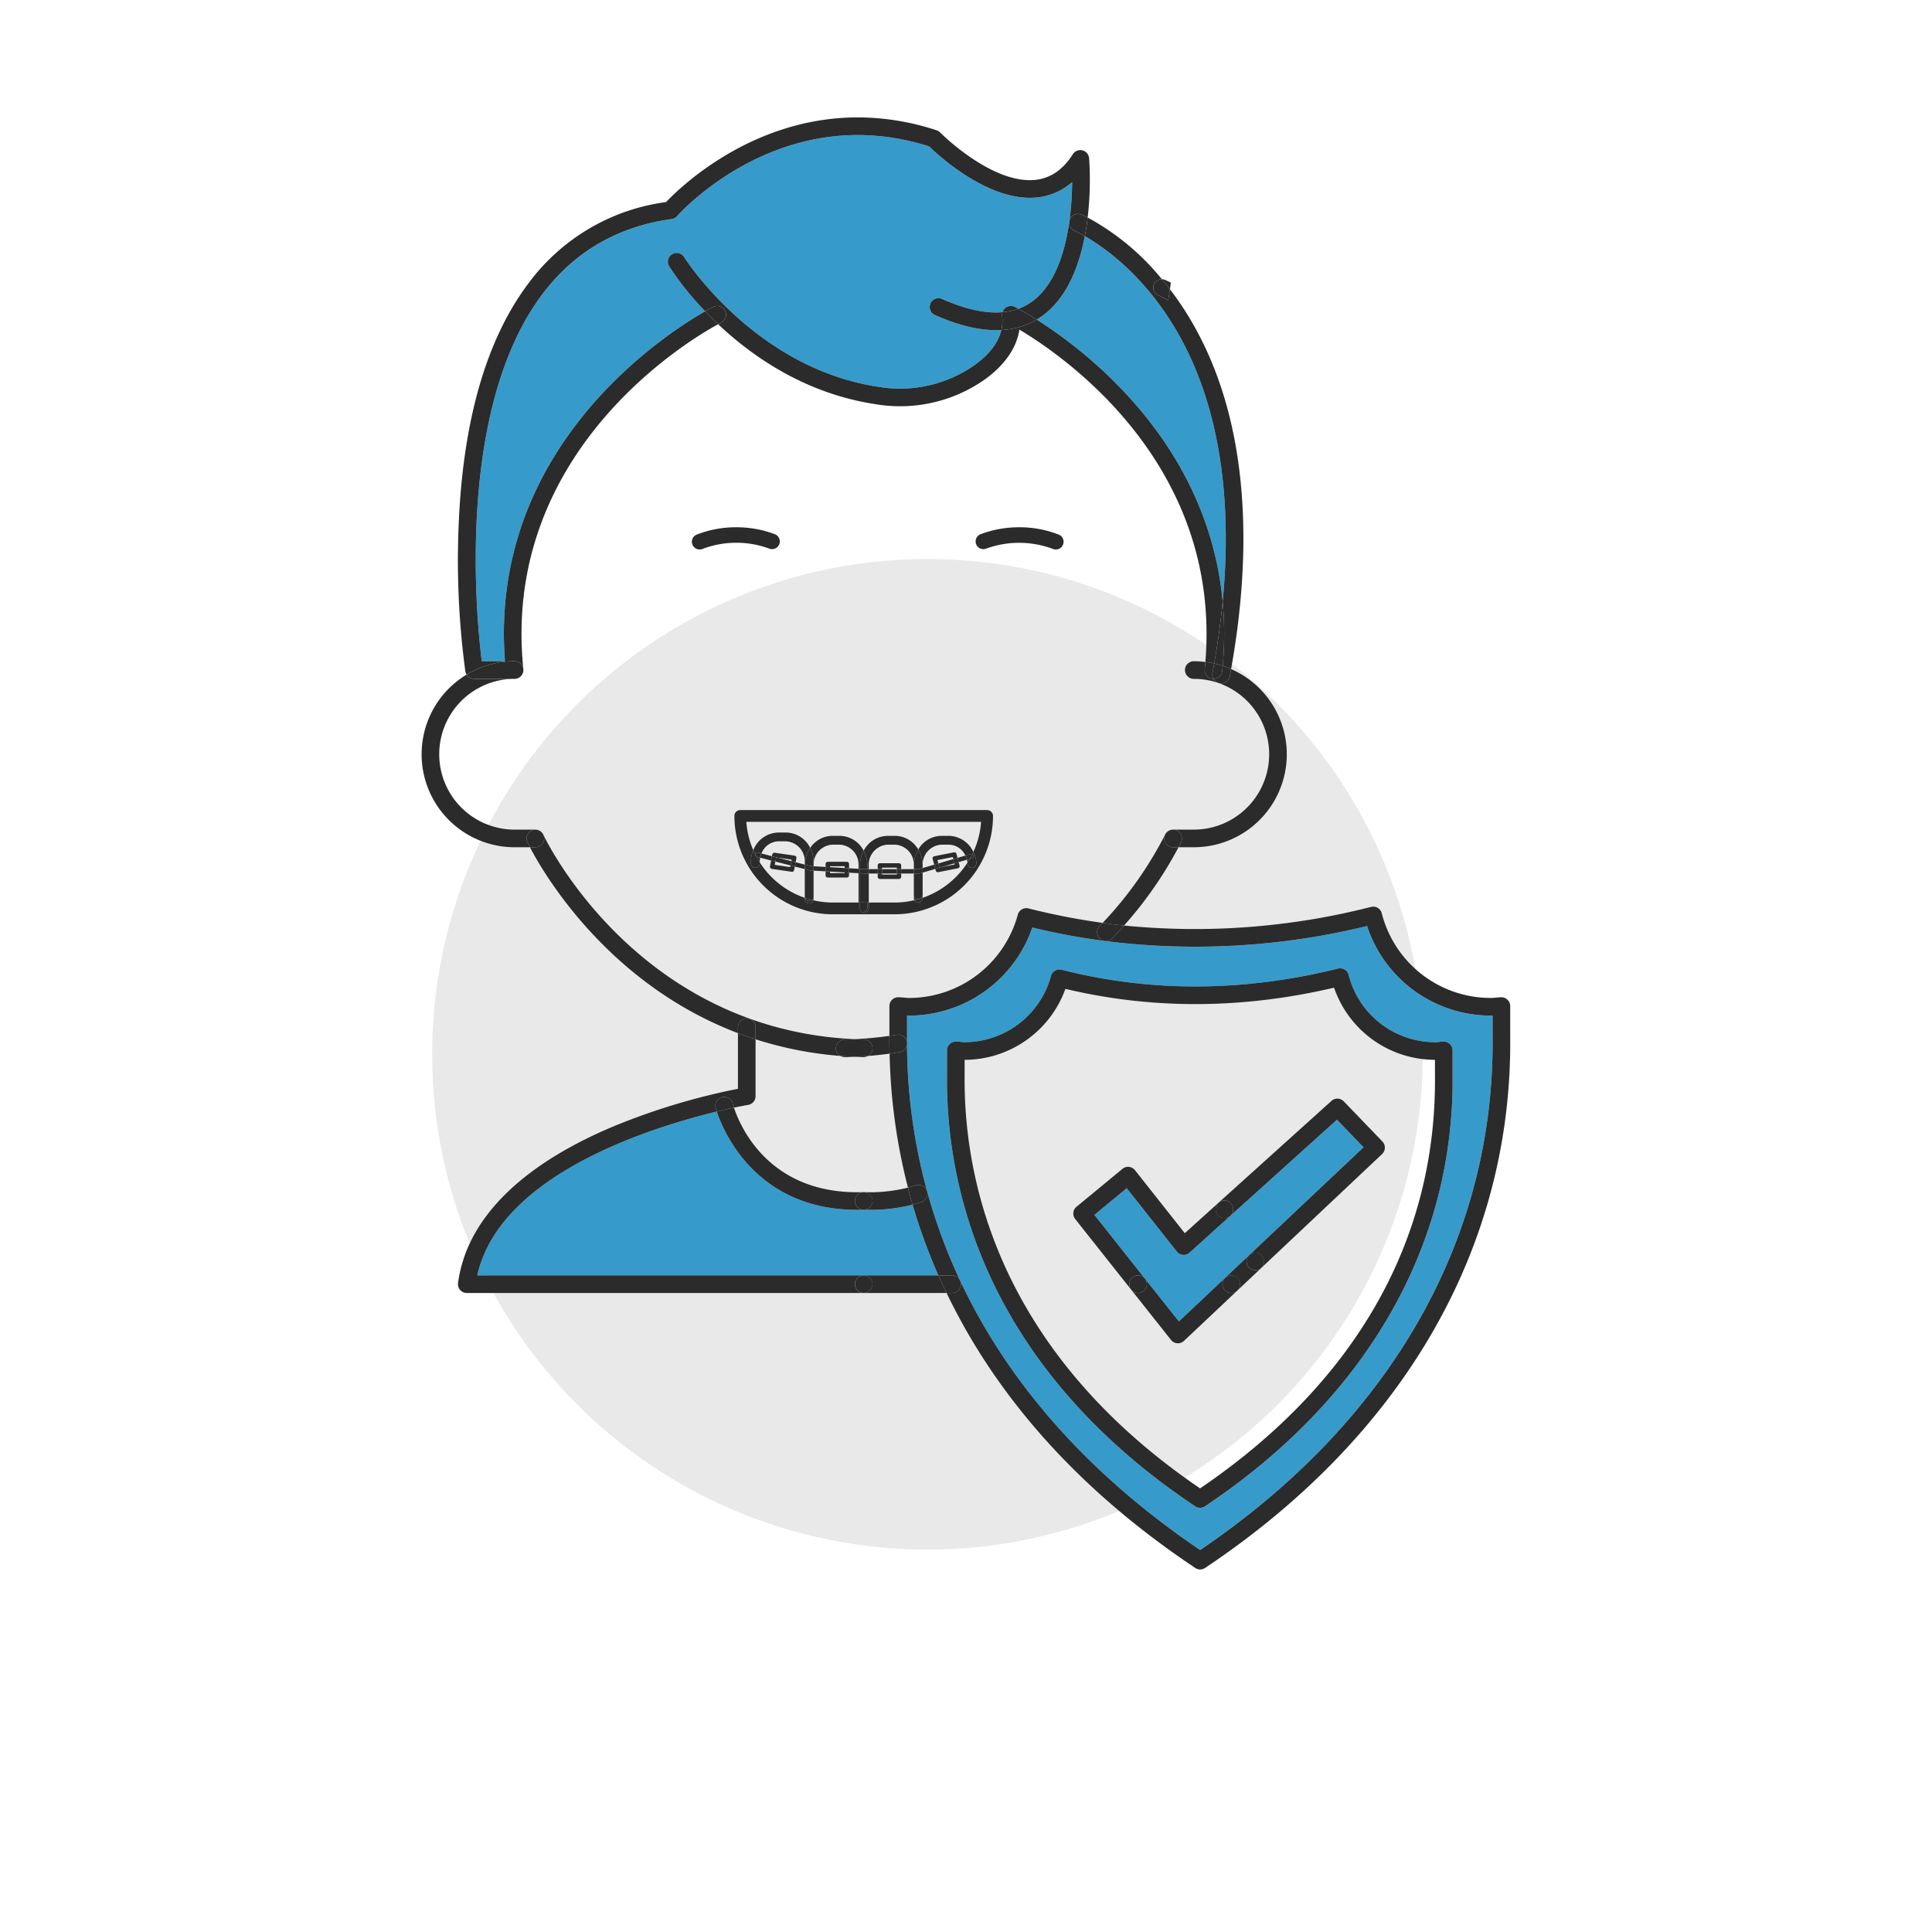
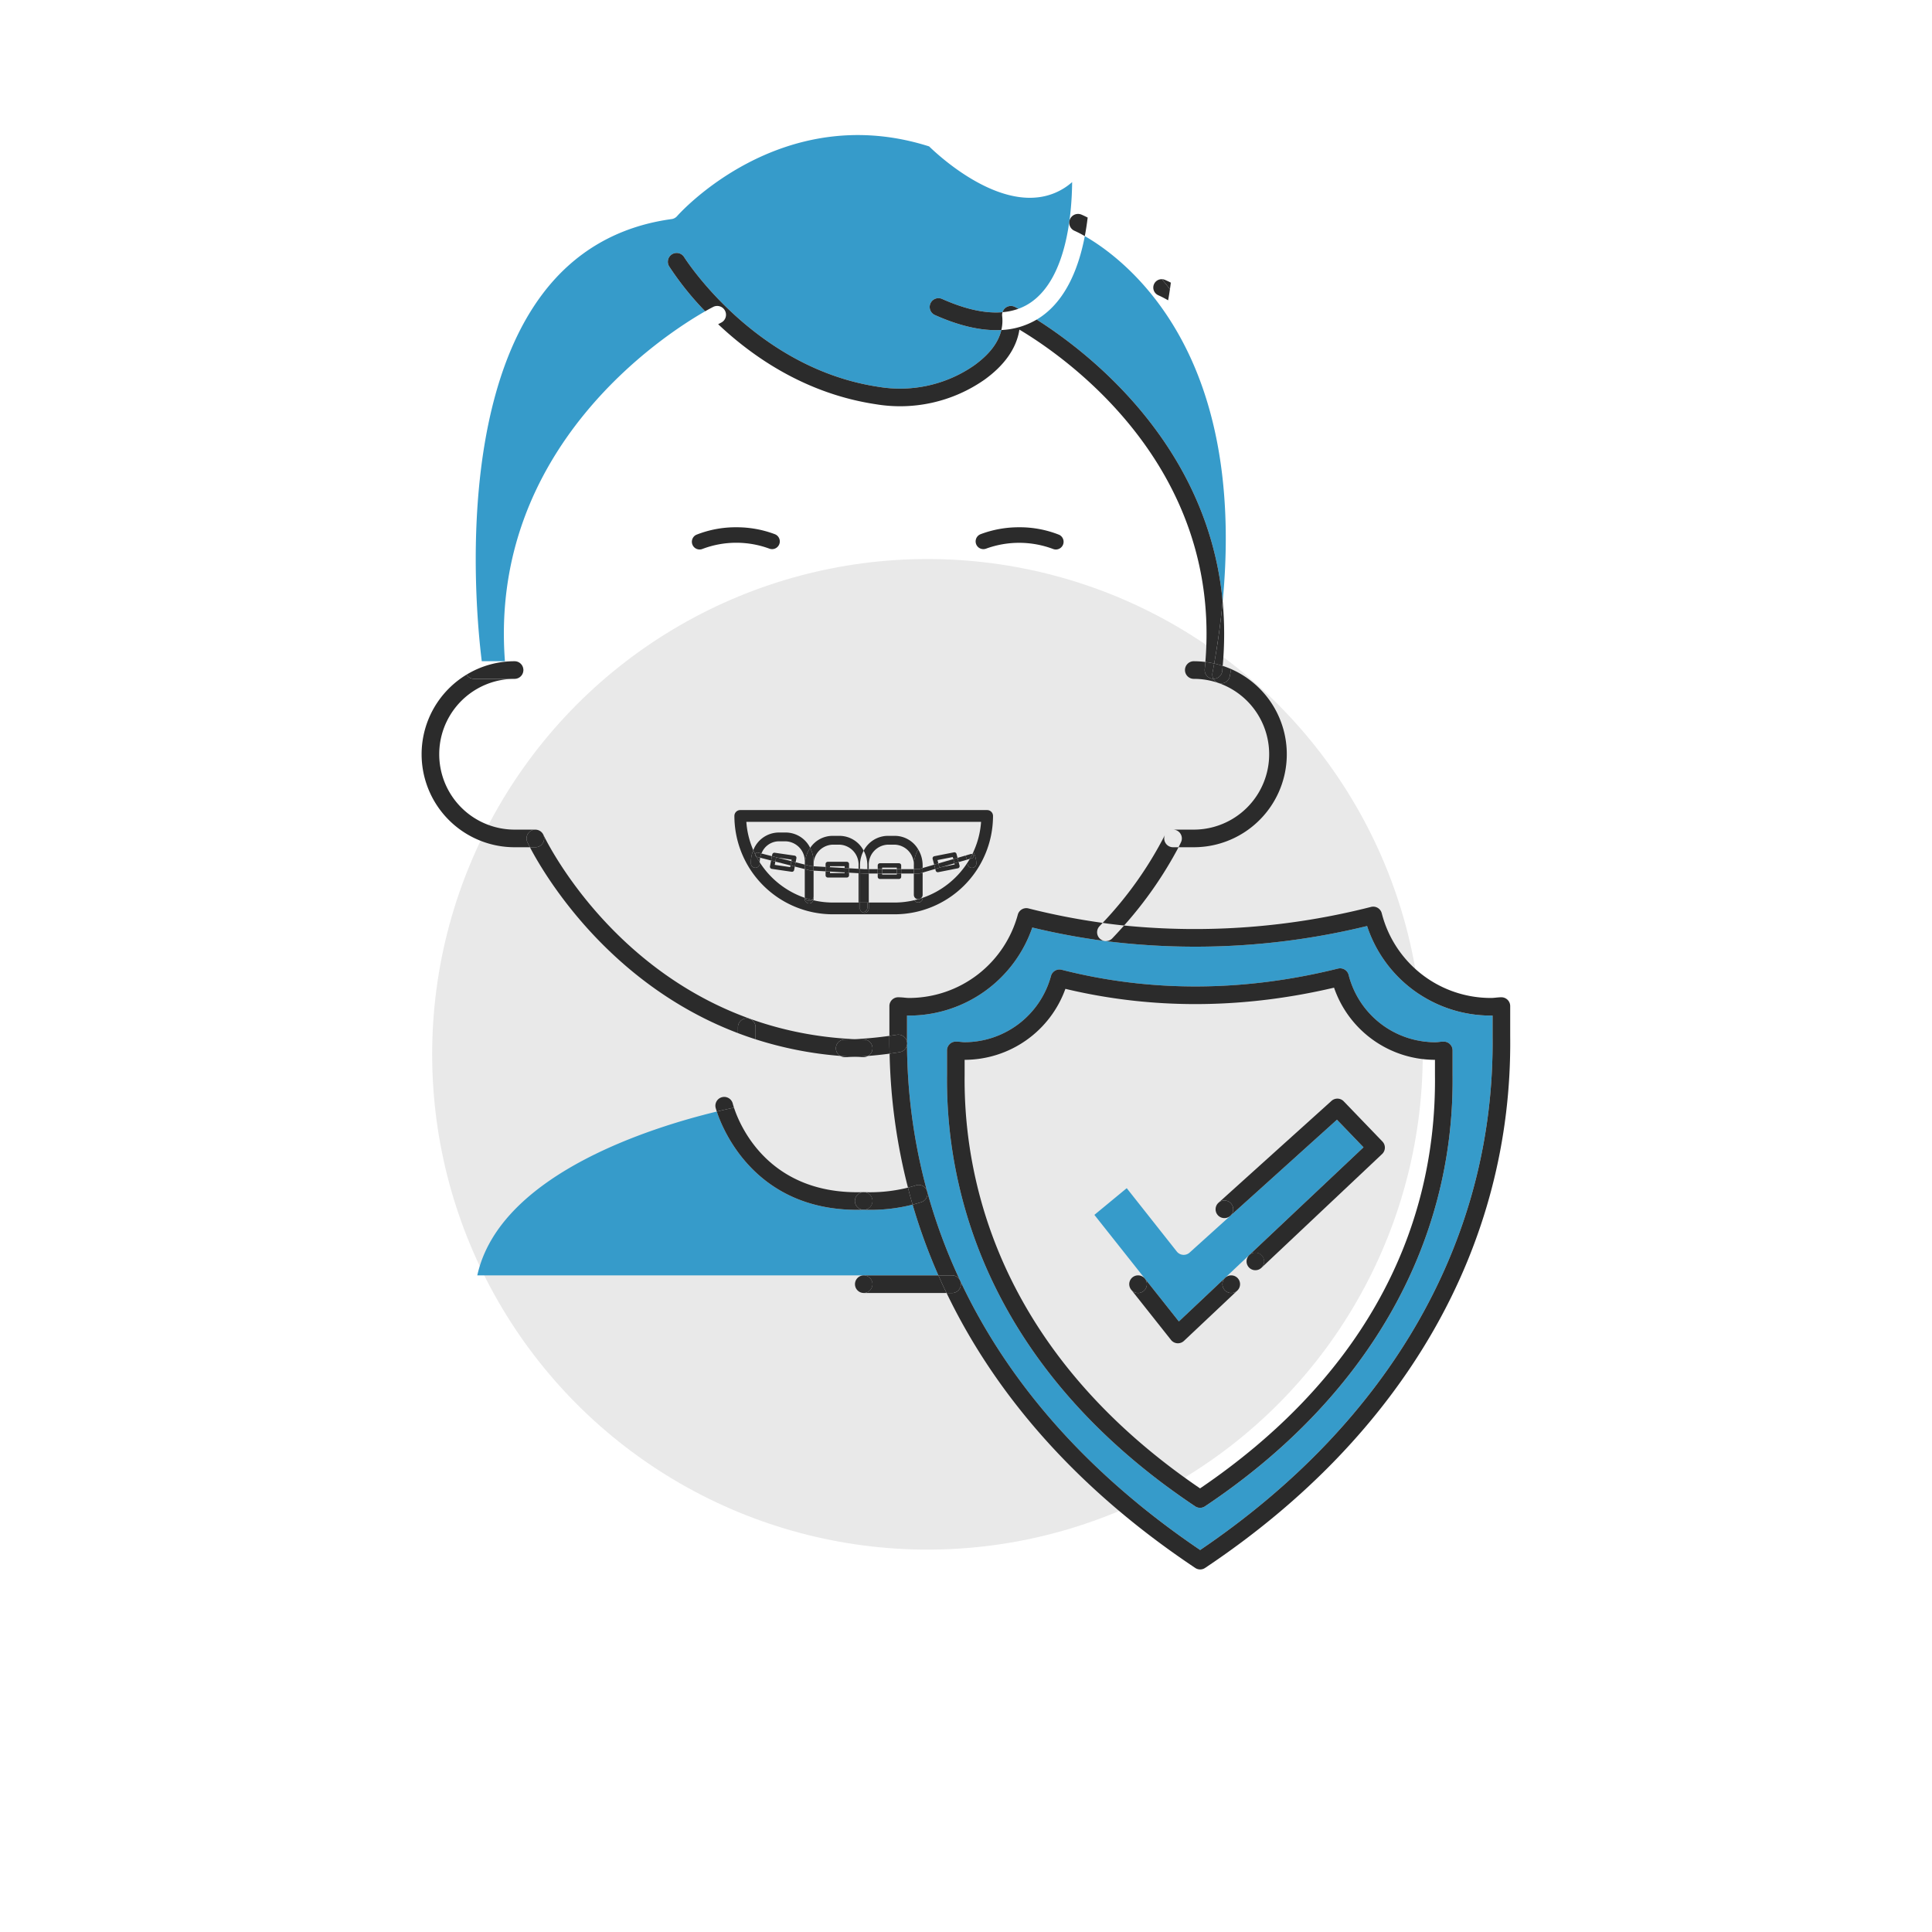
<svg xmlns="http://www.w3.org/2000/svg" viewBox="0 0 500 500">
  <g data-name="Layer 2">
    <g data-name="Layer 1">
      <path d="M0 0h500v500H0z" style="fill:none" />
      <circle cx="240.025" cy="272.856" r="128.18" style="fill:#e9e9e9" />
      <path d="M317.08 330.686h.001l6.242-5.896h.001v-.001l29.556-27.865-6.881-7.146-27.598 24.881-10.533 9.51a2.28 2.28 0 0 1-3.318-.28l-12.953-16.39-8.37 6.908 13.09 16.522 8.771 11.065ZM223.452 313.084h-.008c-.536.016-1.071.026-1.592.026-26.449 0-34.796-20.735-36.348-25.44-17.206 4.156-56.2 16.34-61.982 42.39h100.001c.015 0 .03.005.044.005h19.288a149 149 0 0 1-6.674-18.305 44 44 0 0 1-11.044 1.353q-.838 0-1.685-.029M316.428 155.669c2.258-23.63.404-51.317-13.988-73.394-8.02-12.302-17.267-18.635-21.692-21.166-1.511 7.898-4.676 16.148-11.14 20.742q-.645.458-1.317.858c13.036 8.247 44.316 32.11 48.137 72.96" style="fill:#369bca" />
      <path d="M267.157 240.04a33.77 33.77 0 0 1-31.85 22.793q-.285 0-.571-.016v7.232a146.6 146.6 0 0 0 5.207 38.282 144 144 0 0 0 8.517 23.045c12.627 26.928 33.528 50.392 62.143 69.766 49.405-33.48 76.264-80.636 75.673-132.936v-5.38q-.195.007-.39.007a33.69 33.69 0 0 1-32.082-23.18 187.3 187.3 0 0 1-67.89 3.876 180 180 0 0 1-18.757-3.488m79.112 10.629a2.286 2.286 0 0 1 2.761 1.654 23.1 23.1 0 0 0 22.458 17.397 9 9 0 0 0 .95-.07c.432-.044.841-.082 1.21-.082a2.28 2.28 0 0 1 2.28 2.281v6.313c.496 44.085-22.264 83.756-64.086 111.678a2.28 2.28 0 0 1-2.535-.001c-23.446-15.673-40.81-34.676-51.609-56.48a121.3 121.3 0 0 1-12.615-55.214v-6.296a2.28 2.28 0 0 1 2.281-2.281c.464 0 .928.042 1.39.087.31.03.618.065.922.065a23.21 23.21 0 0 0 22.318-17.131 2.28 2.28 0 0 1 2.763-1.612c23.023 5.858 47.084 5.753 71.512-.308M173.92 65.812a2.28 2.28 0 0 1 3.14.732c.178.287 18.23 28.752 50.281 33.56a33.6 33.6 0 0 0 24.757-5.529c3.931-2.824 6.286-5.895 7.051-9.166-5.025.28-10.771-1.012-17.196-3.881a2.28 2.28 0 0 1 1.86-4.166c6.005 2.682 11.232 3.82 15.644 3.431a2.247 2.247 0 0 1 3.168-1.378c.042.02.375.19.94.497a14.2 14.2 0 0 0 3.395-1.775c8.984-6.38 10.424-22.348 10.508-31.01a16.1 16.1 0 0 1-9.083 3.965c-12.319 1.294-25.42-10.766-27.929-13.204-38.487-12.237-64.955 17.734-65.221 18.039a2.29 2.29 0 0 1-1.418.77c-14.01 1.918-25.312 8.521-33.593 19.626-22.3 29.903-16.902 83.93-15.544 94.802h5.998c-4.225-55.266 41.371-84.6 51.82-90.564a78 78 0 0 1-9.314-11.61 2.28 2.28 0 0 1 .735-3.14" style="fill:#369bca" />
      <path d="M303.01 73.148a23 23 0 0 0-1.54-.731 2.2 2.2 0 0 0-.773-.159 77 77 0 0 1 2.082 2.599c.083-.574.165-1.148.231-1.71M286.211 243.548a2.281 2.281 0 0 1-1.648-3.858q.407-.426.803-.851a176 176 0 0 1-19.193-3.74 2.28 2.28 0 0 0-2.764 1.613 29.2 29.2 0 0 1-28.103 21.56c-.406 0-.815-.042-1.22-.08a18 18 0 0 0-1.63-.1 2.28 2.28 0 0 0-2.282 2.28v7.709c.64-.09 1.28-.18 1.913-.283a2.281 2.281 0 1 1 .736 4.502q-1.288.209-2.595.384a151.2 151.2 0 0 0 4.755 34.674c.694-.179 1.381-.37 2.05-.59a2.28 2.28 0 1 1 1.42 4.335 38 38 0 0 1-2.272.657 149 149 0 0 0 6.674 18.305h3.541a2.28 2.28 0 0 1 0 4.562h-1.42c13.232 27.53 34.866 51.47 64.36 71.16a2.28 2.28 0 0 0 2.534 0c51.537-34.415 79.581-83.293 78.968-137.607v-7.808a2.28 2.28 0 0 0-2.281-2.28c-.426 0-.906.042-1.41.093-.405.04-.834.086-1.262.086a29.11 29.11 0 0 1-28.287-21.91 2.277 2.277 0 0 0-2.762-1.653 184.5 184.5 0 0 1-63.928 4.815q-1.448 1.643-3.048 3.322a2.28 2.28 0 0 1-1.649.703m67.593-3.895a33.69 33.69 0 0 0 32.081 23.18q.196 0 .39-.007v5.38c.592 52.3-26.267 99.456-75.672 132.936-28.615-19.374-49.516-42.838-62.143-69.766a144 144 0 0 1-8.517-23.045 146.6 146.6 0 0 1-5.207-38.282v-7.232q.285.016.57.016a33.77 33.77 0 0 0 31.851-22.792 180 180 0 0 0 18.757 3.488 187.3 187.3 0 0 0 67.89-3.876" style="fill:#2b2b2b" />
      <path d="M271.994 252.589a23.21 23.21 0 0 1-22.318 17.13c-.304 0-.613-.034-.922-.064a14 14 0 0 0-1.39-.087 2.28 2.28 0 0 0-2.28 2.281v6.296a121.3 121.3 0 0 0 12.614 55.213c10.799 21.805 28.163 40.808 51.609 56.48a2.28 2.28 0 0 0 2.535.001c41.823-27.921 64.583-67.592 64.087-111.678v-6.312a2.28 2.28 0 0 0-2.281-2.281c-.368 0-.778.038-1.21.083a9 9 0 0 1-.95.069 23.1 23.1 0 0 1-22.458-17.397 2.286 2.286 0 0 0-2.76-1.654c-24.428 6.061-48.49 6.166-71.512.308a2.28 2.28 0 0 0-2.764 1.612m73.257 3.019a27.67 27.67 0 0 0 26.116 18.673v3.907c.48 42.688-20.531 79.658-60.79 107.004-22.135-15.056-38.546-33.17-48.79-53.857a116.8 116.8 0 0 1-12.142-53.173v-3.88h.031a27.775 27.775 0 0 0 26.048-18.368c22.454 5.36 45.82 5.257 69.527-.306" style="fill:#2b2b2b" />
-       <path d="M323.23 328.013a2.28 2.28 0 0 1 .094-3.223l-6.243 5.896a2.281 2.281 0 0 1 3.13 3.318h.002l6.242-5.896a2.28 2.28 0 0 1-3.225-.095M292.742 333.763a2.281 2.281 0 0 1 3.576-2.834l-13.092-16.522 8.371-6.908 12.953 16.39a2.28 2.28 0 0 0 3.318.28l10.532-9.51a2.28 2.28 0 0 1-3.06-3.38l-8.72 7.872-12.889-16.308a2.28 2.28 0 0 0-1.549-.854 2.32 2.32 0 0 0-1.693.51l-11.891 9.814a2.28 2.28 0 0 0-.336 3.176Z" style="fill:#2b2b2b" />
      <path d="M316.987 333.912a2.28 2.28 0 0 1 .092-3.224l.002-.002-11.993 11.308-8.77-11.065a2.281 2.281 0 0 1-3.576 2.834l10.315 13.012a2.28 2.28 0 0 0 1.623.859q.083.005.164.006a2.29 2.29 0 0 0 1.566-.622l13.801-13.013a2.28 2.28 0 0 1-3.224-.093" style="fill:#2b2b2b" />
      <path d="M295.946 334.134a2.282 2.282 0 1 0-1.415.493 2.28 2.28 0 0 0 1.415-.493M320.306 330.782a2.28 2.28 0 0 0-3.225-.096l-.002.002a2.281 2.281 0 1 0 3.227.094M318.567 311.436a2.28 2.28 0 0 1-.165 3.222l-.002.002L346 289.777l6.881 7.146-29.555 27.865v.001a2.281 2.281 0 0 1 3.132 3.316l-.002.002 31.232-29.446a2.28 2.28 0 0 0 .079-3.241l-10.01-10.397a2.283 2.283 0 0 0-3.172-.112l-29.238 26.359-.007.008.007-.007a2.28 2.28 0 0 1 3.221.164" style="fill:#2b2b2b" />
      <path d="M326.549 324.882a2.281 2.281 0 1 0-.094 3.226l.002-.002a2.28 2.28 0 0 0 .092-3.224M315.18 314.492a2.28 2.28 0 0 0 3.22.168l.002-.002a2.28 2.28 0 1 0-3.056-3.386l-.007.007a2.28 2.28 0 0 0-.16 3.213M259.352 81.733a2.3 2.3 0 0 1 .105-.94c-4.412.389-9.639-.749-15.645-3.43a2.28 2.28 0 0 0-1.859 4.165c6.425 2.87 12.171 4.162 17.196 3.88a10.5 10.5 0 0 0 .203-3.675M135.333 174.132l.013-.043ZM135.14 174.558l.017-.032ZM135.434 173.684l.007-.07zM134.877 174.92l-.017.019.006-.005Z" style="fill:#2b2b2b" />
-       <path d="M172.38 52.295a52.96 52.96 0 0 0-35.812 21.3c-10.904 14.622-16.93 35.947-17.91 63.385a215 215 0 0 0 1.774 36.774 2.3 2.3 0 0 0 .314.84 23.9 23.9 0 0 1 12.434-3.468 2.274 2.274 0 0 1 2.262 2.089c-.001-.014.002-.028 0-.042-5.818-56.741 43.654-85.604 50.417-89.267a92 92 0 0 1-3.36-3.345c-10.45 5.965-56.046 35.298-51.82 90.564h-5.999c-1.358-10.872-6.756-64.899 15.544-94.802 8.281-11.105 19.583-17.708 33.593-19.625a2.29 2.29 0 0 0 1.418-.771c.266-.305 26.734-30.276 65.221-18.039 2.51 2.438 15.61 14.498 27.93 13.204a16.1 16.1 0 0 0 9.082-3.965c-.084 8.662-1.524 24.63-10.508 31.01a14.2 14.2 0 0 1-3.395 1.775c.955.52 2.593 1.448 4.726 2.797q.672-.4 1.317-.858c6.464-4.594 9.629-12.844 11.14-20.742a28 28 0 0 0-2.627-1.36 2.28 2.28 0 0 1 1.748-4.213c.11.046.683.288 1.618.768a83 83 0 0 0 .372-15.37 2.28 2.28 0 0 0-4.194-1.036c-2.6 4.063-5.788 6.24-9.746 6.656-11.223 1.164-24.49-12.136-24.622-12.27a2.3 2.3 0 0 0-.916-.568 65.4 65.4 0 0 0-20.339-3.333c-27.463-.024-46.14 18.195-49.661 21.912" style="fill:#2b2b2b" />
      <path d="M260.299 79.6a2.26 2.26 0 0 0-.842 1.193 16.1 16.1 0 0 0 4.108-.881 34 34 0 0 0-.94-.497 2.28 2.28 0 0 0-2.326.185M254.76 98.28c5.249-3.77 8.324-8.196 9.06-12.973 11.87 7.071 52.317 35.077 48.128 86.012q1.16.145 2.285.398a204 204 0 0 0 2.195-16.048c-3.821-40.85-35.101-64.713-48.137-72.96a19.8 19.8 0 0 1-9.142 2.7c-.765 3.27-3.12 6.342-7.05 9.166a33.6 33.6 0 0 1-24.758 5.529c-32.052-4.808-50.103-33.273-50.281-33.56a2.28 2.28 0 0 0-3.876 2.406 78 78 0 0 0 9.314 11.61 48 48 0 0 1 2.103-1.145 2.28 2.28 0 0 1 2.016 4.092c-.036.018-.3.152-.758.4 9.01 8.511 22.712 17.994 40.805 20.708a38.12 38.12 0 0 0 28.095-6.335" style="fill:#2b2b2b" />
-       <path d="M187.654 80.453a2.28 2.28 0 0 0-3.053-1.038 48 48 0 0 0-2.103 1.146 92 92 0 0 0 3.361 3.345c.458-.247.722-.381.758-.399a2.28 2.28 0 0 0 1.037-3.054M259.352 81.733a10.5 10.5 0 0 1-.203 3.676 19.8 19.8 0 0 0 9.142-2.7 85 85 0 0 0-4.726-2.797 16.1 16.1 0 0 1-4.108.881 2.3 2.3 0 0 0-.105.94M302.44 82.275c14.392 22.077 16.246 49.763 13.988 73.394a91.5 91.5 0 0 1 .007 16.654q1.11.364 2.171.831c4.886-27.173 6.433-64.824-12.526-93.648q-1.629-2.476-3.302-4.65c-.136.946-.287 1.9-.472 2.865a27 27 0 0 0-2.5-1.294 2.168 2.168 0 0 1 .89-4.169 64.2 64.2 0 0 0-19.209-15.954 69 69 0 0 1-.74 4.805c4.426 2.53 13.673 8.864 21.693 21.166" style="fill:#2b2b2b" />
      <path d="M298.638 73.59a2.17 2.17 0 0 0 1.168 2.837 27 27 0 0 1 2.5 1.294c.185-.965.336-1.919.473-2.864a77 77 0 0 0-2.082-2.599 2.16 2.16 0 0 0-2.06 1.332M276.893 56.769a2.283 2.283 0 0 0 1.228 2.98 28 28 0 0 1 2.627 1.36c.311-1.628.554-3.242.74-4.805-.936-.48-1.51-.722-1.62-.768a2.283 2.283 0 0 0-2.975 1.233M316.435 172.323a91.5 91.5 0 0 0-.007-16.654 204 204 0 0 1-2.195 16.048q1.121.252 2.202.606M135.461 173.407c0-.066-.014-.128-.019-.192a2.3 2.3 0 0 1-.001.4c.006-.07.02-.137.02-.208M140.122 215.336a2 2 0 0 1 .167.187 2 2 0 0 0-.167-.187M139.98 215.22a2 2 0 0 0-.21-.157 2 2 0 0 1 .21.157M137.603 214.912a2.26 2.26 0 0 1 1.169-.186c-.074-.007-.145-.022-.22-.022h-5.372a19.508 19.508 0 1 1 0-39.016 2.27 2.27 0 0 0 1.68-.75 2.28 2.28 0 0 1-1.687.749h-10.487a2.28 2.28 0 0 1-1.94-1.092 24.065 24.065 0 0 0 12.434 44.67h3.965a36 36 0 0 1-.668-1.331 2.28 2.28 0 0 1 1.126-3.022M134.877 174.92a2.3 2.3 0 0 0 .263-.362 2.3 2.3 0 0 1-.263.361M139.23 214.818a2 2 0 0 0-.277-.074 2 2 0 0 1 .278.074M140.548 215.902a2 2 0 0 0-.135-.23 2 2 0 0 1 .135.23M139.631 214.987a2 2 0 0 0-.256-.124 2 2 0 0 1 .256.124M135.346 174.09a2.3 2.3 0 0 0 .088-.406 2.3 2.3 0 0 1-.088.405M135.157 174.526a2.3 2.3 0 0 0 .176-.394 2.3 2.3 0 0 1-.176.394" style="fill:#2b2b2b" />
      <path d="M122.686 175.687h10.487a2.28 2.28 0 0 0 1.687-.748l.017-.02a2.3 2.3 0 0 0 .263-.361l.017-.032a2.3 2.3 0 0 0 .176-.394l.013-.043a2.3 2.3 0 0 0 .087-.405l.008-.07a2.3 2.3 0 0 0 .001-.4 2.274 2.274 0 0 0-2.262-2.088 23.9 23.9 0 0 0-12.434 3.469 2.28 2.28 0 0 0 1.94 1.092M140.413 215.673c-.038-.054-.082-.1-.124-.15.042.05.086.097.124.15M139.77 215.063c-.044-.029-.092-.05-.139-.076.046.025.095.047.14.076M193.26 263.56a2.28 2.28 0 0 1 2.282 2.282v3.128a96.5 96.5 0 0 0 21.93 4.304 2.274 2.274 0 0 1 1.102-4.247 68 68 0 0 0 2.386-.08l.19-.011c-56.813-2.629-80.291-52.39-80.524-52.9-.022-.048-.054-.088-.079-.134a2.25 2.25 0 0 1 .285 1.083 2.28 2.28 0 0 1-2.28 2.28h-1.407c3.397 6.515 19.99 35.265 53.835 48.108v-1.531a2.28 2.28 0 0 1 2.28-2.281M223.473 273.583h.052a2.26 2.26 0 0 0 1.112-.301c-1.14.09-2.281.168-3.426.22.75.033 1.5.064 2.262.08M139.98 215.22c.048.039.098.074.142.116-.045-.042-.094-.077-.141-.116M139.375 214.863c-.047-.018-.096-.03-.144-.045.048.015.097.027.144.045M138.953 214.744c-.06-.01-.12-.012-.181-.018.06.006.122.008.18.018" style="fill:#2b2b2b" />
      <path d="M140.832 216.985a2.25 2.25 0 0 0-.284-1.083 2 2 0 0 0-.135-.23q-.059-.077-.124-.149a2 2 0 0 0-.167-.187c-.044-.042-.094-.077-.141-.116a2 2 0 0 0-.21-.157c-.045-.029-.094-.05-.14-.076a2 2 0 0 0-.256-.124c-.047-.018-.096-.03-.144-.045a2 2 0 0 0-.278-.074c-.06-.01-.12-.012-.181-.018a2.26 2.26 0 0 0-1.17.186 2.28 2.28 0 0 0-1.125 3.021c.022.049.245.522.668 1.332h1.406a2.28 2.28 0 0 0 2.281-2.28M302.373 215.056a2 2 0 0 0-.257.194 2 2 0 0 1 .257-.194M316.03 176.864a2.3 2.3 0 0 1-.424-.04 2.27 2.27 0 0 1-1.562-1.138 2 2 0 0 1-.226-.011 2.28 2.28 0 0 1-2.036-2.502c.064-.622.115-1.238.166-1.854a24 24 0 0 0-2.996-.193 2.281 2.281 0 0 0 0 4.562 19.508 19.508 0 1 1 0 39.016h-5.371c-.077 0-.15.015-.225.022a2.25 2.25 0 0 1 1.177.187 2.28 2.28 0 0 1 1.125 3.02c-.04.09-.257.558-.653 1.332h3.947a24.065 24.065 0 0 0 9.654-46.111c-.111.62-.223 1.241-.337 1.85a2.28 2.28 0 0 1-2.238 1.86M302.766 214.86a2 2 0 0 0-.291.142 2 2 0 0 1 .29-.142M301.8 215.575a2 2 0 0 1 .224-.25 2 2 0 0 0-.224.25M303.184 214.744a2 2 0 0 0-.3.08 2 2 0 0 1 .3-.08M301.732 215.658a2.3 2.3 0 0 0-.194.33 2.3 2.3 0 0 1 .194-.33M301.496 216.066q-.012.022-.02.044Z" style="fill:#2b2b2b" />
      <path d="M313.787 174.16q.227-1.206.446-2.443-1.124-.253-2.285-.398c-.05.616-.102 1.232-.166 1.854a2.28 2.28 0 0 0 2.036 2.502q.114.01.226.011a2.26 2.26 0 0 1-.257-1.527M316.32 173.638a2.28 2.28 0 0 1-2.266 2.049h-.01a2.27 2.27 0 0 0 1.562 1.136 2.275 2.275 0 0 0 2.663-1.819c.114-.609.226-1.23.337-1.85q-1.06-.466-2.17-.83c-.04.438-.07.872-.116 1.314" style="fill:#2b2b2b" />
      <path d="M313.787 174.16a2.26 2.26 0 0 0 .257 1.526h.01a2.28 2.28 0 0 0 2.266-2.048c.046-.442.076-.876.115-1.315q-1.08-.354-2.202-.606-.219 1.236-.446 2.442M218.648 273.59q1.285-.023 2.532-.086l.03-.002q-1.891-.082-3.738-.228a2.26 2.26 0 0 0 1.139.315ZM223.574 269.022a2.274 2.274 0 0 1 1.063 4.26c1.879-.15 3.746-.347 5.591-.598-.019-.875-.05-1.748-.054-2.625v-1.978c-2.957.42-5.979.71-9.024.855q1.202.057 2.424.086" style="fill:#2b2b2b" />
      <path d="M230.228 272.684c.87-.118 1.737-.243 2.595-.384a2.281 2.281 0 1 0-.736-4.502c-.633.103-1.273.192-1.913.283v1.978c.004.877.035 1.75.054 2.625M224.637 273.282a2.274 2.274 0 0 0-1.063-4.26q-1.222-.029-2.424-.086l-.19.011c-.79.04-1.581.068-2.386.08a2.274 2.274 0 0 0-1.102 4.247q1.845.148 3.739.228c1.145-.052 2.287-.13 3.426-.22M301.3 216.985a2.3 2.3 0 0 1 .175-.875 97.6 97.6 0 0 1-16.11 22.729c.381.052.763.117 1.143.167q2.195.289 4.4.517a102.4 102.4 0 0 0 14.097-20.257h-1.424a2.28 2.28 0 0 1-2.281-2.281M301.8 215.575q-.035.04-.068.083.033-.043.068-.083M302.884 214.824c-.04.012-.08.021-.118.036q.058-.02.118-.037M301.496 216.066c.012-.028.03-.052.042-.078q-.014.024-.029.05ZM302.475 215.002q-.052.026-.102.054.05-.029.102-.054M303.356 214.726c-.057.006-.115.008-.172.018.056-.01.115-.012.172-.018M302.024 215.325q.045-.039.092-.075-.047.036-.092.075" style="fill:#2b2b2b" />
-       <path d="M285.366 238.839c-.265.283-.53.567-.803.851a2.281 2.281 0 0 0 3.297 3.155q1.603-1.676 3.048-3.322-2.205-.231-4.4-.517c-.38-.05-.762-.115-1.142-.167M304.533 214.913a2.25 2.25 0 0 0-1.177-.187c-.057.006-.116.008-.172.018a2 2 0 0 0-.3.08q-.06.017-.118.036a2 2 0 0 0-.291.142q-.053.025-.102.054a2 2 0 0 0-.257.194q-.047.036-.092.075a2 2 0 0 0-.224.25q-.035.04-.068.083a2.3 2.3 0 0 0-.194.33c-.013.026-.03.05-.042.078l-.02.044a2.28 2.28 0 0 0 2.105 3.156h1.424a37 37 0 0 0 .653-1.332 2.28 2.28 0 0 0-1.125-3.021M221.245 332.346a2.28 2.28 0 0 1 2.281-2.28h.041q-.022-.003-.044-.005h-100c5.781-26.05 44.775-38.235 61.98-42.39-.189-.575-.283-.924-.29-.954a2.28 2.28 0 0 1 4.423-1.113c.027.107.13.487.317 1.056a98 98 0 0 1 3.678-.72 2.28 2.28 0 0 0 1.91-2.251V268.97q-2.33-.75-4.561-1.597v14.413a171 171 0 0 0-32.977 10.046c-23.669 10.106-37.314 24.01-39.46 40.21a2.28 2.28 0 0 0 2.262 2.58h102.677a2.28 2.28 0 0 1-2.237-2.276" style="fill:#2b2b2b" />
      <path d="M195.542 265.842a2.28 2.28 0 1 0-4.562 0v1.531q2.23.847 4.562 1.597ZM221.852 313.11c.521 0 1.056-.01 1.592-.027a2.28 2.28 0 0 1-2.197-2.352 2.32 2.32 0 0 1 2.301-2.201c-.034-.001-.067-.009-.102-.008-24.468.824-31.968-17.218-33.493-21.862-1.23.26-2.73.595-4.45 1.01 1.553 4.705 9.9 25.44 36.35 25.44" style="fill:#2b2b2b" />
      <path d="M189.636 285.604a2.28 2.28 0 0 0-4.424 1.113c.008.03.102.38.292.953 1.719-.415 3.22-.75 4.449-1.01-.187-.569-.29-.949-.317-1.056M242.855 330.065h-19.288a2.279 2.279 0 0 1-.044 4.557h-.041c.015 0 .029.005.044.005h21.45c-.21-.44-.439-.872-.645-1.313q-.759-1.613-1.476-3.249" style="fill:#2b2b2b" />
      <path d="M248.677 332.346a2.28 2.28 0 0 0-2.28-2.28h-3.542q.72 1.633 1.476 3.248c.206.441.435.873.646 1.313h1.42a2.28 2.28 0 0 0 2.28-2.281M225.804 332.341a2.28 2.28 0 0 0-2.237-2.276h-.04a2.279 2.279 0 0 0-.045 4.557h.041a2.28 2.28 0 0 0 2.28-2.28M223.6 308.526c-.017-.001-.034.004-.052.004a2.276 2.276 0 0 1 .052 4.55l-.156.003.008.001q.848.028 1.685.029a44 44 0 0 0 11.044-1.353c-.216-.739-.433-1.477-.637-2.219-.2-.724-.373-1.456-.561-2.183a40.7 40.7 0 0 1-11.383 1.168" style="fill:#2b2b2b" />
      <path d="M236.18 311.76c.77-.2 1.53-.413 2.273-.657a2.28 2.28 0 1 0-1.42-4.334c-.669.219-1.356.41-2.05.589.188.727.362 1.46.56 2.183.205.742.422 1.48.638 2.22M221.247 310.73a2.28 2.28 0 0 0 2.197 2.353q.079 0 .156-.002a2.276 2.276 0 0 0-.052-4.551 2.32 2.32 0 0 0-2.301 2.2M196.738 221.975l-.868-.221a.6.6 0 0 1-.108-.052c.27.504.554.998.86 1.478v-.063a6 6 0 0 1 .116-1.142M195.459 221.06a.563.563 0 0 1 .693-.411l.92.235a4.84 4.84 0 0 1 4.386-3.15h1.963a5.144 5.144 0 0 1 4.853 5.383v.637l.01.003a8 8 0 0 1 1.392-4.32 7.08 7.08 0 0 0-6.255-3.983h-1.963a7.13 7.13 0 0 0-6.506 4.57c.162.374.322.747.503 1.11a1 1 0 0 1 .004-.075M210.555 223.98a5.14 5.14 0 0 1 4.848-5.38h1.94a5.14 5.14 0 0 1 4.848 5.38v.867l.37.021v-.888a8 8 0 0 1 .957-3.812 7.06 7.06 0 0 0-6.175-3.85h-1.94a6.97 6.97 0 0 0-5.727 3.12 8.1 8.1 0 0 1 .879 3.68ZM210.555 232.013a1.12 1.12 0 0 1-.443.88q.187.048.377.093a1.1 1.1 0 0 0 .066-.324ZM222.561 226.009l-.37-.021v7.589h.37zM208.274 232.013v.34l.074.025a1.1 1.1 0 0 1-.074-.365" style="fill:#2b2b2b" />
      <path d="m209.8 224.145.755.043v-1.07a8.07 8.07 0 0 0-.88-3.68 8 8 0 0 0-1.39 4.319ZM208.274 224.921v7.092a1.1 1.1 0 0 0 .074.365q.867.294 1.764.515a1.12 1.12 0 0 0 .443-.88v-6.693l-.928-.053ZM236.497 226.067v5.522c0 .016.009.029.01.044v-5.566ZM224.472 226.067h.37v7.51h-.37zM224.472 224.928h.37v-.948a5.15 5.15 0 0 1 4.866-5.38h1.94a5.14 5.14 0 0 1 4.85 5.38v.947h.008v-.943a8.04 8.04 0 0 1 1.136-4.138 7.02 7.02 0 0 0-5.993-3.528h-1.941a7.08 7.08 0 0 0-6.19 3.85 8.05 8.05 0 0 1 .954 3.812ZM222.561 226.009v7.568h1.911v-7.51h-.895z" style="fill:#2b2b2b" />
-       <path d="m222.56 224.868 1.05.06h.862v-.948a8.05 8.05 0 0 0-.954-3.813 8 8 0 0 0-.957 3.813ZM245.585 216.32h-1.963a7.01 7.01 0 0 0-5.98 3.526 8 8 0 0 1 1.136 4.134v.662l.009-.002v-.656a5.137 5.137 0 0 1 4.835-5.383h1.963a4.79 4.79 0 0 1 4.256 2.82l1.392-.405a.55.55 0 0 1 .408.037c.094-.19.178-.384.267-.576a7.14 7.14 0 0 0-6.323-4.157M238.778 225.83v5.76a1.12 1.12 0 0 1-.562.96c.193-.06.38-.135.571-.2v-6.523ZM236.506 231.633v.79a1.1 1.1 0 0 0 .154.54c.321-.076.643-.148.96-.237a1.134 1.134 0 0 1-1.114-1.093M250.238 222.492a5 5 0 0 1 .135.772q.316-.485.606-.988Z" style="fill:#2b2b2b" />
      <path d="M237.883 226.067h-1.377v5.566a1.134 1.134 0 0 0 1.113 1.093q.3-.085.597-.176a1.12 1.12 0 0 0 .562-.96v-5.76l-.736.214a.6.6 0 0 1-.16.023M236.506 224.927h1.295l.977-.285v-.662a8 8 0 0 0-1.136-4.134 8.04 8.04 0 0 0-1.136 4.138ZM206.015 221.668a.57.57 0 0 0-.383-.234l-5.132-.744a.57.57 0 0 0-.641.456l-.083.43 1.436.369 3.666.532-.075.388 1.106.283.201-1.042a.57.57 0 0 0-.095-.438M204.505 224.407l-4.002-.581.164-.847-1.107-.283-.29 1.5a.57.57 0 0 0 .479.672l5.132.746a1 1 0 0 0 .082.006.57.57 0 0 0 .56-.463l.172-.894-1.107-.283ZM218.593 225.963h-3.792v-.4l-1.141-.065v1.036a.57.57 0 0 0 .57.57h4.933a.57.57 0 0 0 .57-.57v-.687l-1.14-.066ZM219.163 223.031h-4.933a.57.57 0 0 0-.57.57v.763l1.14.064v-.256h3.793v.471l1.14.065V223.6a.57.57 0 0 0-.57-.57M232.088 226.339h-3.794v-.272h-1.14v.842a.57.57 0 0 0 .57.57h4.935a.57.57 0 0 0 .57-.57v-.842h-1.14ZM232.659 223.406h-4.935a.57.57 0 0 0-.57.57v.951h1.14v-.38h3.794v.38h1.14v-.95a.57.57 0 0 0-.57-.57M242.624 222.586l3.953-.78.138.525 1.095-.319-.266-1.014a.566.566 0 0 0-.66-.414l-5.075 1.001a.57.57 0 0 0-.441.704l.39 1.486 1.094-.319ZM247.078 223.717l-3.24.64-1.792.521.112.427a.567.567 0 0 0 .66.414l5.075-1.002a.57.57 0 0 0 .44-.703l-.234-.899-1.095.32ZM197.072 220.884a5.7 5.7 0 0 0-.334 1.091l2.822.72.216-1.118ZM219.734 224.708v1.139l2.457.141v-1.141zM208.274 223.754l-2.365-.606-.214 1.115 2.579.658v-1.167M242.046 224.878l-.289-1.103-2.97.865v1.187z" style="fill:#2b2b2b" />
      <path d="m200.876 221.896-.209 1.083 3.921 1.001.215-1.115-3.591-.92zM243.125 224.497l.713-.141 3.166-.922-.289-1.103-3.863 1.125zM224.842 224.928h2.312v1.14h-2.312zM228.294 224.927h3.794v1.14h-3.794zM210.555 224.188v1.132l3.105.178v-1.134zM248.099 223.115l2.139-.623a5 5 0 0 0-.13-.465 6 6 0 0 0-.267-.606l-2.031.591ZM233.229 224.927h3.268v1.14h-3.268zM214.8 225.564l3.793.217v-1.138l-3.793-.215zM196.152 220.649a.563.563 0 0 0-.693.41 1 1 0 0 0-.004.074c.096.193.205.379.307.569a.6.6 0 0 0 .108.052l.868.221a5.7 5.7 0 0 1 .334-1.09ZM208.284 223.757l-.01-.003v.226c0-.075.008-.148.01-.223M222.191 224.847v1.141l.37.021v-1.141z" style="fill:#2b2b2b" />
      <path d="m209.8 224.145-1.516-.388c-.002.075-.01.148-.01.223v.941l1.353.346.928.053v-1.132ZM236.497 224.927h.009v1.14h-.009zM224.472 224.928h.37v1.14h-.37zM223.609 224.928l-1.048-.06v1.141l1.016.058h.895v-1.139zM238.787 225.827v-1.187l-.009.002v1.188zM250.238 222.492l.741-.216c.23-.401.456-.806.662-1.223a.55.55 0 0 0-.408-.037l-1.392.405a6 6 0 0 1 .266.606 5 5 0 0 1 .131.465M236.506 224.927v1.14h1.377a.6.6 0 0 0 .159-.023l.736-.214v-1.188l-.977.285ZM200.876 221.896l.336.049-1.436-.368-.216 1.119 1.107.283zM204.803 222.865l-.215 1.115 1.107.283.214-1.115zM214.8 224.428l-1.14-.064v1.134l1.14.066zM218.593 224.643v1.138l1.141.066v-1.139zM232.088 224.927h1.141v1.14h-1.141zM227.154 224.927h1.14v1.14h-1.14zM246.715 222.331l.289 1.103 1.095-.319-.289-1.103zM243.125 224.497l-.273-1.041-1.095.319.289 1.103 1.792-.522z" style="fill:#2b2b2b" />
      <path d="M190.06 211.166a25.48 25.48 0 0 0 25.45 25.452h16.032a25.48 25.48 0 0 0 25.45-25.452 1.52 1.52 0 0 0-1.52-1.52H191.58a1.52 1.52 0 0 0-1.52 1.52m63.841 1.521a22.2 22.2 0 0 1-1.993 7.79 8 8 0 0 1 .34.764 7.3 7.3 0 0 1 .434 2.15 1.14 1.14 0 0 1-2.278.121c-.004-.084-.023-.164-.031-.248a22.5 22.5 0 0 1-11.586 9.085v.075a1.14 1.14 0 0 1-1.14 1.14 1.13 1.13 0 0 1-.987-.601 22.3 22.3 0 0 1-5.118.614h-6.7v1.52a1.14 1.14 0 0 1-1.14 1.141 1.88 1.88 0 0 1-1.51-1.328v-1.333h-6.682a22.3 22.3 0 0 1-5.02-.59 1.13 1.13 0 0 1-1.076.816 1.14 1.14 0 0 1-1.14-1.14v-.31a22.5 22.5 0 0 1-11.651-9.173v.257a1.14 1.14 0 1 1-2.281 0v-.32a8.1 8.1 0 0 1 .61-3.092 22.2 22.2 0 0 1-1.8-7.338Z" style="fill:#2b2b2b" />
      <path d="M195.455 221.133c-.181-.362-.341-.735-.503-1.108a8.1 8.1 0 0 0-.61 3.092v.32a1.14 1.14 0 1 0 2.28 0v-.257c-.306-.48-.59-.974-.86-1.478a.56.56 0 0 1-.307-.569M222.56 235.097v-1.52h-.369v1.333a1.126 1.126 0 0 0 .828 1.078 1.12 1.12 0 0 1-.458-.89M209.414 233.154a1.13 1.13 0 0 1-1.066-.776l-.074-.026v.31a1.14 1.14 0 0 0 1.14 1.14 1.13 1.13 0 0 0 1.075-.816q-.19-.045-.377-.093a1.12 1.12 0 0 1-.698.26" style="fill:#2b2b2b" />
      <path d="M209.414 233.154a1.12 1.12 0 0 0 .698-.26q-.898-.224-1.764-.516a1.13 1.13 0 0 0 1.066.776M224.472 234.91a1.14 1.14 0 0 1-1.14 1.14 1.1 1.1 0 0 1-.313-.062 1.1 1.1 0 0 0 .682.25 1.14 1.14 0 0 0 1.14-1.14v-1.521h-.37Z" style="fill:#2b2b2b" />
      <path d="M224.472 234.91v-1.333h-1.911v1.52a1.12 1.12 0 0 0 .458.89 1.1 1.1 0 0 0 .312.064 1.14 1.14 0 0 0 1.14-1.14M237.638 232.73q-.01-.002-.019-.004c-.316.089-.638.161-.96.237a1.13 1.13 0 0 0 .988.601 1.14 1.14 0 0 0 1.14-1.14v-.075c-.191.066-.378.14-.571.2a1.1 1.1 0 0 1-.578.18M251.94 221.403a.57.57 0 0 1-.39.707l-.57.166q-.291.503-.607.988c.008.084.027.164.031.248a1.14 1.14 0 0 0 2.278-.121 7.3 7.3 0 0 0-.434-2.15 8 8 0 0 0-.34-.765c-.089.193-.173.387-.267.577a.57.57 0 0 1 .299.35" style="fill:#2b2b2b" />
      <path d="M237.638 232.73a1.1 1.1 0 0 0 .578-.18q-.297.092-.597.176c.007 0 .012.004.019.004M195.762 221.702c-.102-.19-.211-.376-.307-.569a.56.56 0 0 0 .307.569M251.55 222.11a.566.566 0 0 0 .09-1.057c-.205.417-.43.822-.66 1.223ZM263.684 136.457a27.6 27.6 0 0 1 10.419 1.942 2 2 0 0 1-1.621 3.656 25 25 0 0 0-17.282-.067 2 2 0 0 1-1.41-3.744 28 28 0 0 1 9.894-1.787M190.624 136.457a28 28 0 0 1 9.894 1.787 2 2 0 0 1-1.41 3.744 24.74 24.74 0 0 0-17.278.065 2 2 0 0 1-1.625-3.654 27.6 27.6 0 0 1 10.42-1.942" style="fill:#2b2b2b" />
    </g>
  </g>
</svg>